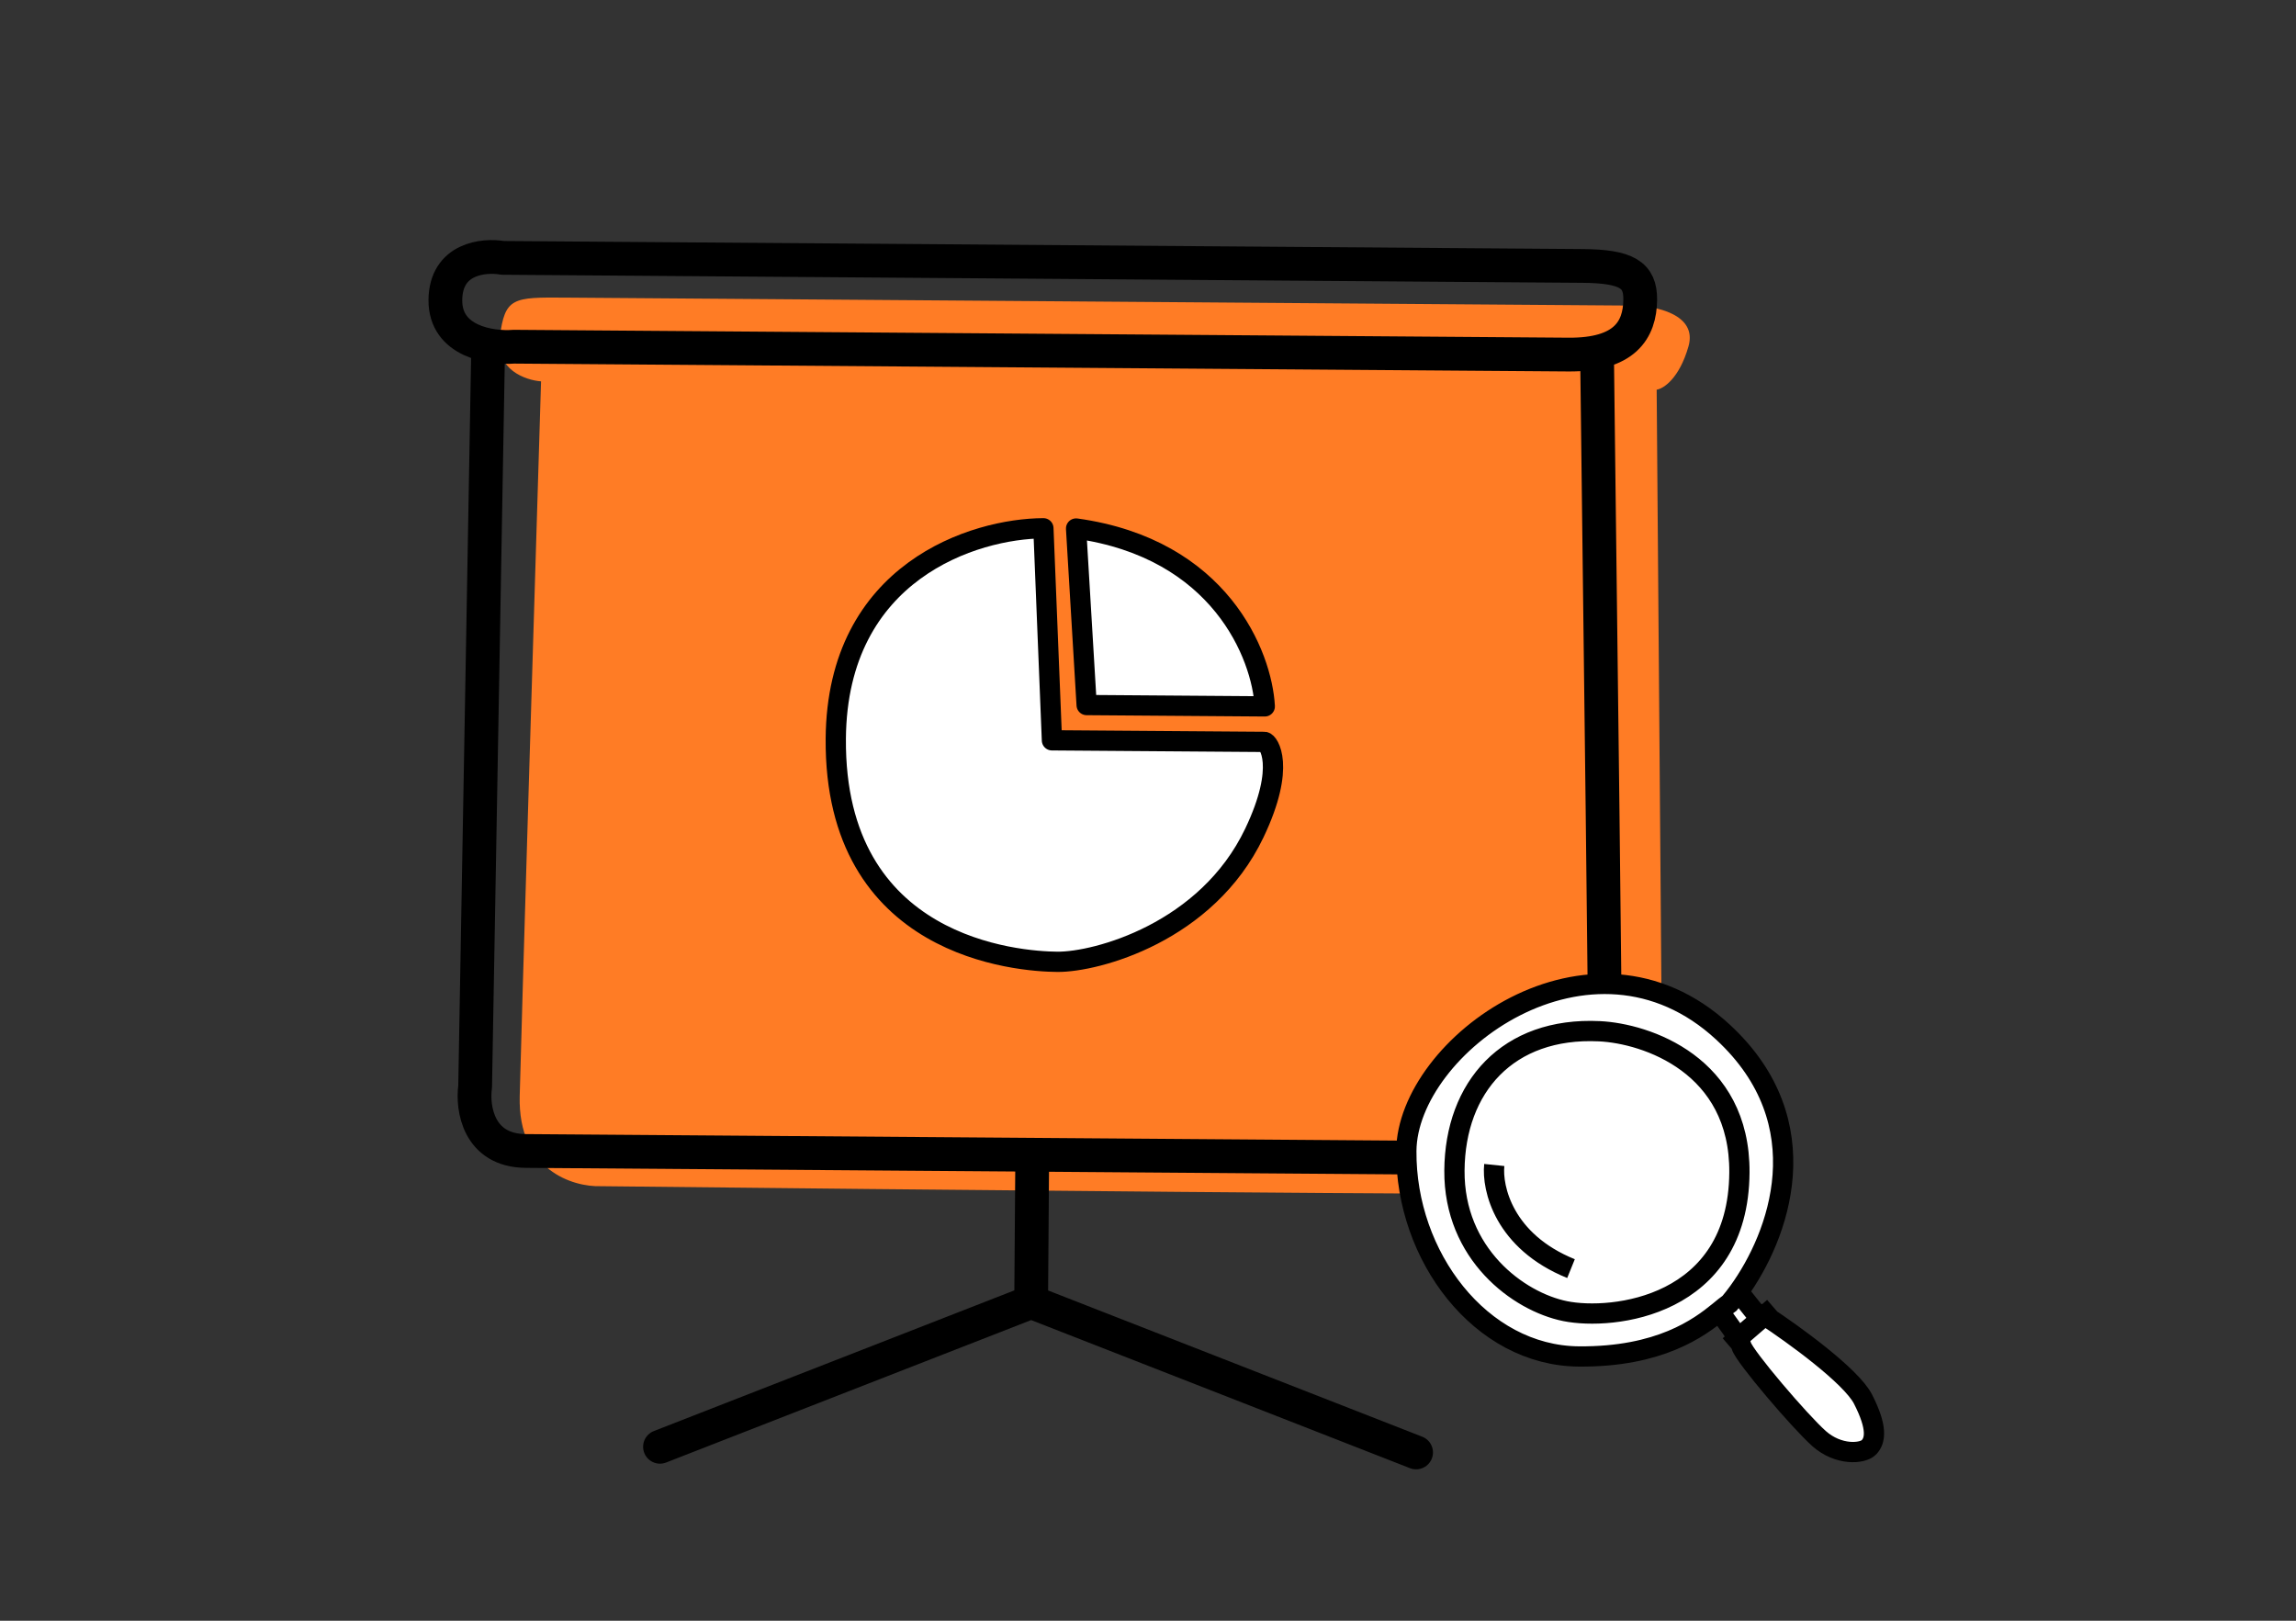
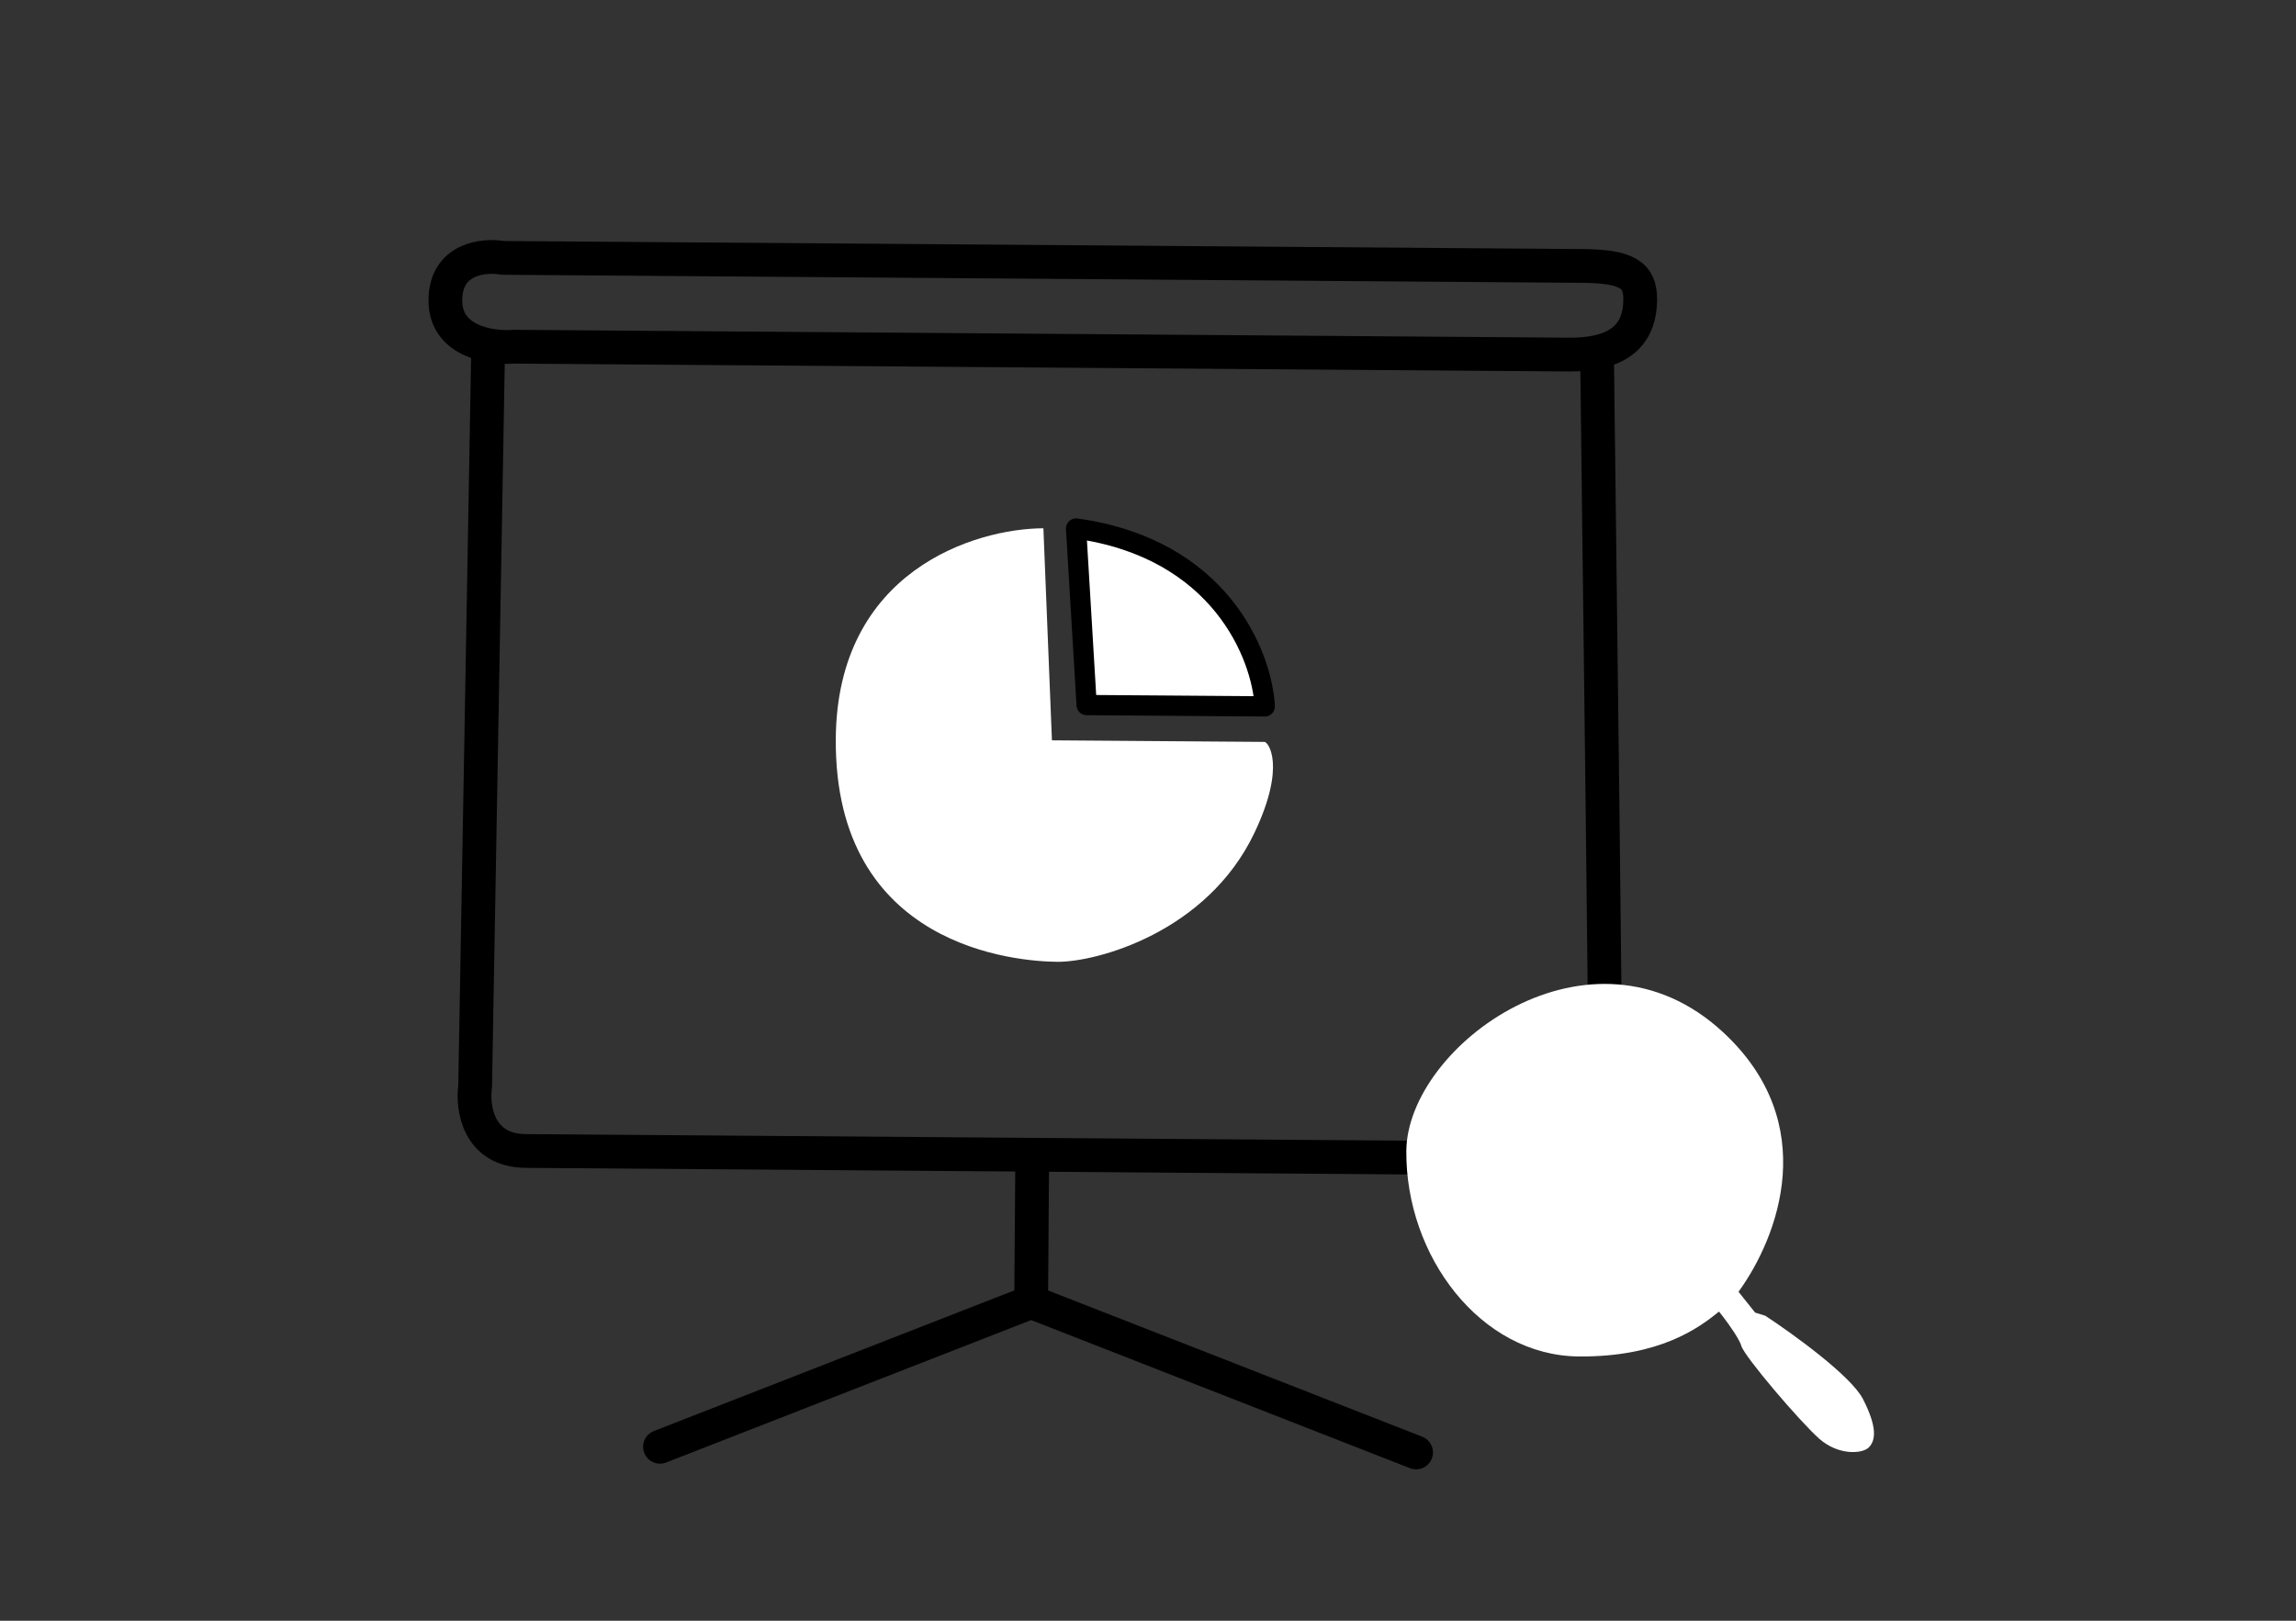
<svg xmlns="http://www.w3.org/2000/svg" width="170" height="120" viewBox="0 0 170 120" fill="none">
  <rect x="0" y="0" width="170" height="120" fill="#333333" stroke="none" />
  <mask id="mask0_144_43" style="mask-type:alpha" maskUnits="userSpaceOnUse" x="0" y="0" width="170" height="120">
    <rect width="170" height="120" fill="#D9D9D9" />
  </mask>
  <g mask="url(#mask0_144_43)">
-     <path d="M120.875 22.626L41.885 22.036C37.974 22.007 37.38 22.003 37.003 24.991C36.7 27.382 38.915 28.15 40.06 28.236C39.59 43.595 38.615 75.683 38.48 81.165C38.344 86.647 42.42 87.891 44.474 87.827C66.557 88.071 112.144 88.521 117.834 88.375C123.524 88.228 123.709 84.558 123.09 82.742L122.663 28.852C123.163 28.779 124.334 28.035 125.018 25.648C125.703 23.26 122.541 22.638 120.875 22.626Z" fill="#FF7C25" />
    <path d="M48.867 107.121L76.348 96.398M76.348 96.398L104.85 107.539M76.348 96.398C76.352 95.807 76.406 88.6 76.429 85.499M36.145 25.656L35.18 80.456C34.963 82.032 35.408 85.192 38.925 85.219C42.443 85.245 90.632 85.605 114.287 85.781C115.811 85.822 118.864 85.219 118.884 82.484C118.905 79.748 118.469 43.867 118.248 26.268M37.221 19.093L117.154 19.69C120.459 19.714 121.458 20.353 121.445 22.177C121.428 24.457 120.271 26.283 116.138 26.253C112.832 26.228 62.702 25.854 38.051 25.67C36.35 25.805 32.953 25.305 32.976 22.218C32.999 19.132 35.815 18.849 37.221 19.093Z" stroke="black" stroke-width="2.5" stroke-linecap="round" stroke-linejoin="round" />
    <path d="M61.883 54.694C61.975 42.279 72.17 39.134 77.255 39.114L77.887 54.814L93.628 54.931C93.892 54.933 95.256 56.682 92.874 61.677C89.362 69.042 81.194 71.235 78.293 71.213C75.391 71.192 61.767 70.213 61.883 54.694Z" fill="white" />
    <path d="M80.457 52.203L79.675 39.132C90.358 40.614 93.441 48.529 93.647 52.301L80.457 52.203Z" fill="white" />
-     <path d="M61.883 54.694C61.975 42.279 72.17 39.134 77.255 39.114L77.887 54.814L93.628 54.931C93.892 54.933 95.256 56.682 92.874 61.677C89.362 69.042 81.194 71.235 78.293 71.213C75.391 71.192 61.767 70.213 61.883 54.694Z" stroke="black" stroke-width="1.5" stroke-linecap="round" stroke-linejoin="round" />
    <path d="M80.457 52.203L79.675 39.132C90.358 40.614 93.441 48.529 93.647 52.301L80.457 52.203Z" stroke="black" stroke-width="1.5" stroke-linecap="round" stroke-linejoin="round" />
    <path d="M127.575 76.422C117.794 67.376 104.185 77.448 104.127 85.219C104.069 92.99 109.611 100.379 116.909 100.434C122.895 100.478 125.799 98.314 127.278 97.11C127.638 97.555 128.298 98.43 128.678 99.103C128.798 99.316 128.89 99.508 128.935 99.66C129.171 100.452 133.263 105.248 134.69 106.516C136.118 107.784 137.908 107.651 138.381 107.158C138.854 106.664 139.036 105.73 137.938 103.587C137.059 101.873 132.754 98.763 130.711 97.422L130.648 97.402L129.951 97.183L128.723 95.644C131.694 91.548 134.855 83.154 127.575 76.422Z" fill="white" />
-     <path d="M128.723 95.644C128.501 95.951 128.279 96.234 128.063 96.49C127.858 96.628 127.602 96.846 127.278 97.11M128.723 95.644C131.694 91.548 134.855 83.154 127.575 76.422C117.794 67.376 104.185 77.448 104.127 85.219C104.069 92.99 109.611 100.379 116.909 100.434C122.895 100.478 125.799 98.314 127.278 97.11M128.723 95.644L129.951 97.183L130.711 97.422C132.754 98.763 137.059 101.873 137.938 103.587C139.036 105.73 138.854 106.664 138.381 107.158C137.908 107.651 136.118 107.784 134.69 106.516C133.263 105.248 129.171 100.452 128.935 99.66C128.746 99.027 127.752 97.696 127.278 97.11M131.332 96.813L128.04 99.654M110.638 86.257C110.46 87.975 111.347 91.914 116.32 93.929M118.416 76.353C121.898 76.518 128.849 78.843 128.789 86.821C128.715 96.793 119.372 97.782 115.889 97.078C112.407 96.373 107.643 92.831 107.689 86.663C107.735 80.496 111.628 76.032 118.416 76.353Z" stroke="black" stroke-width="1.5" />
  </g>
</svg>